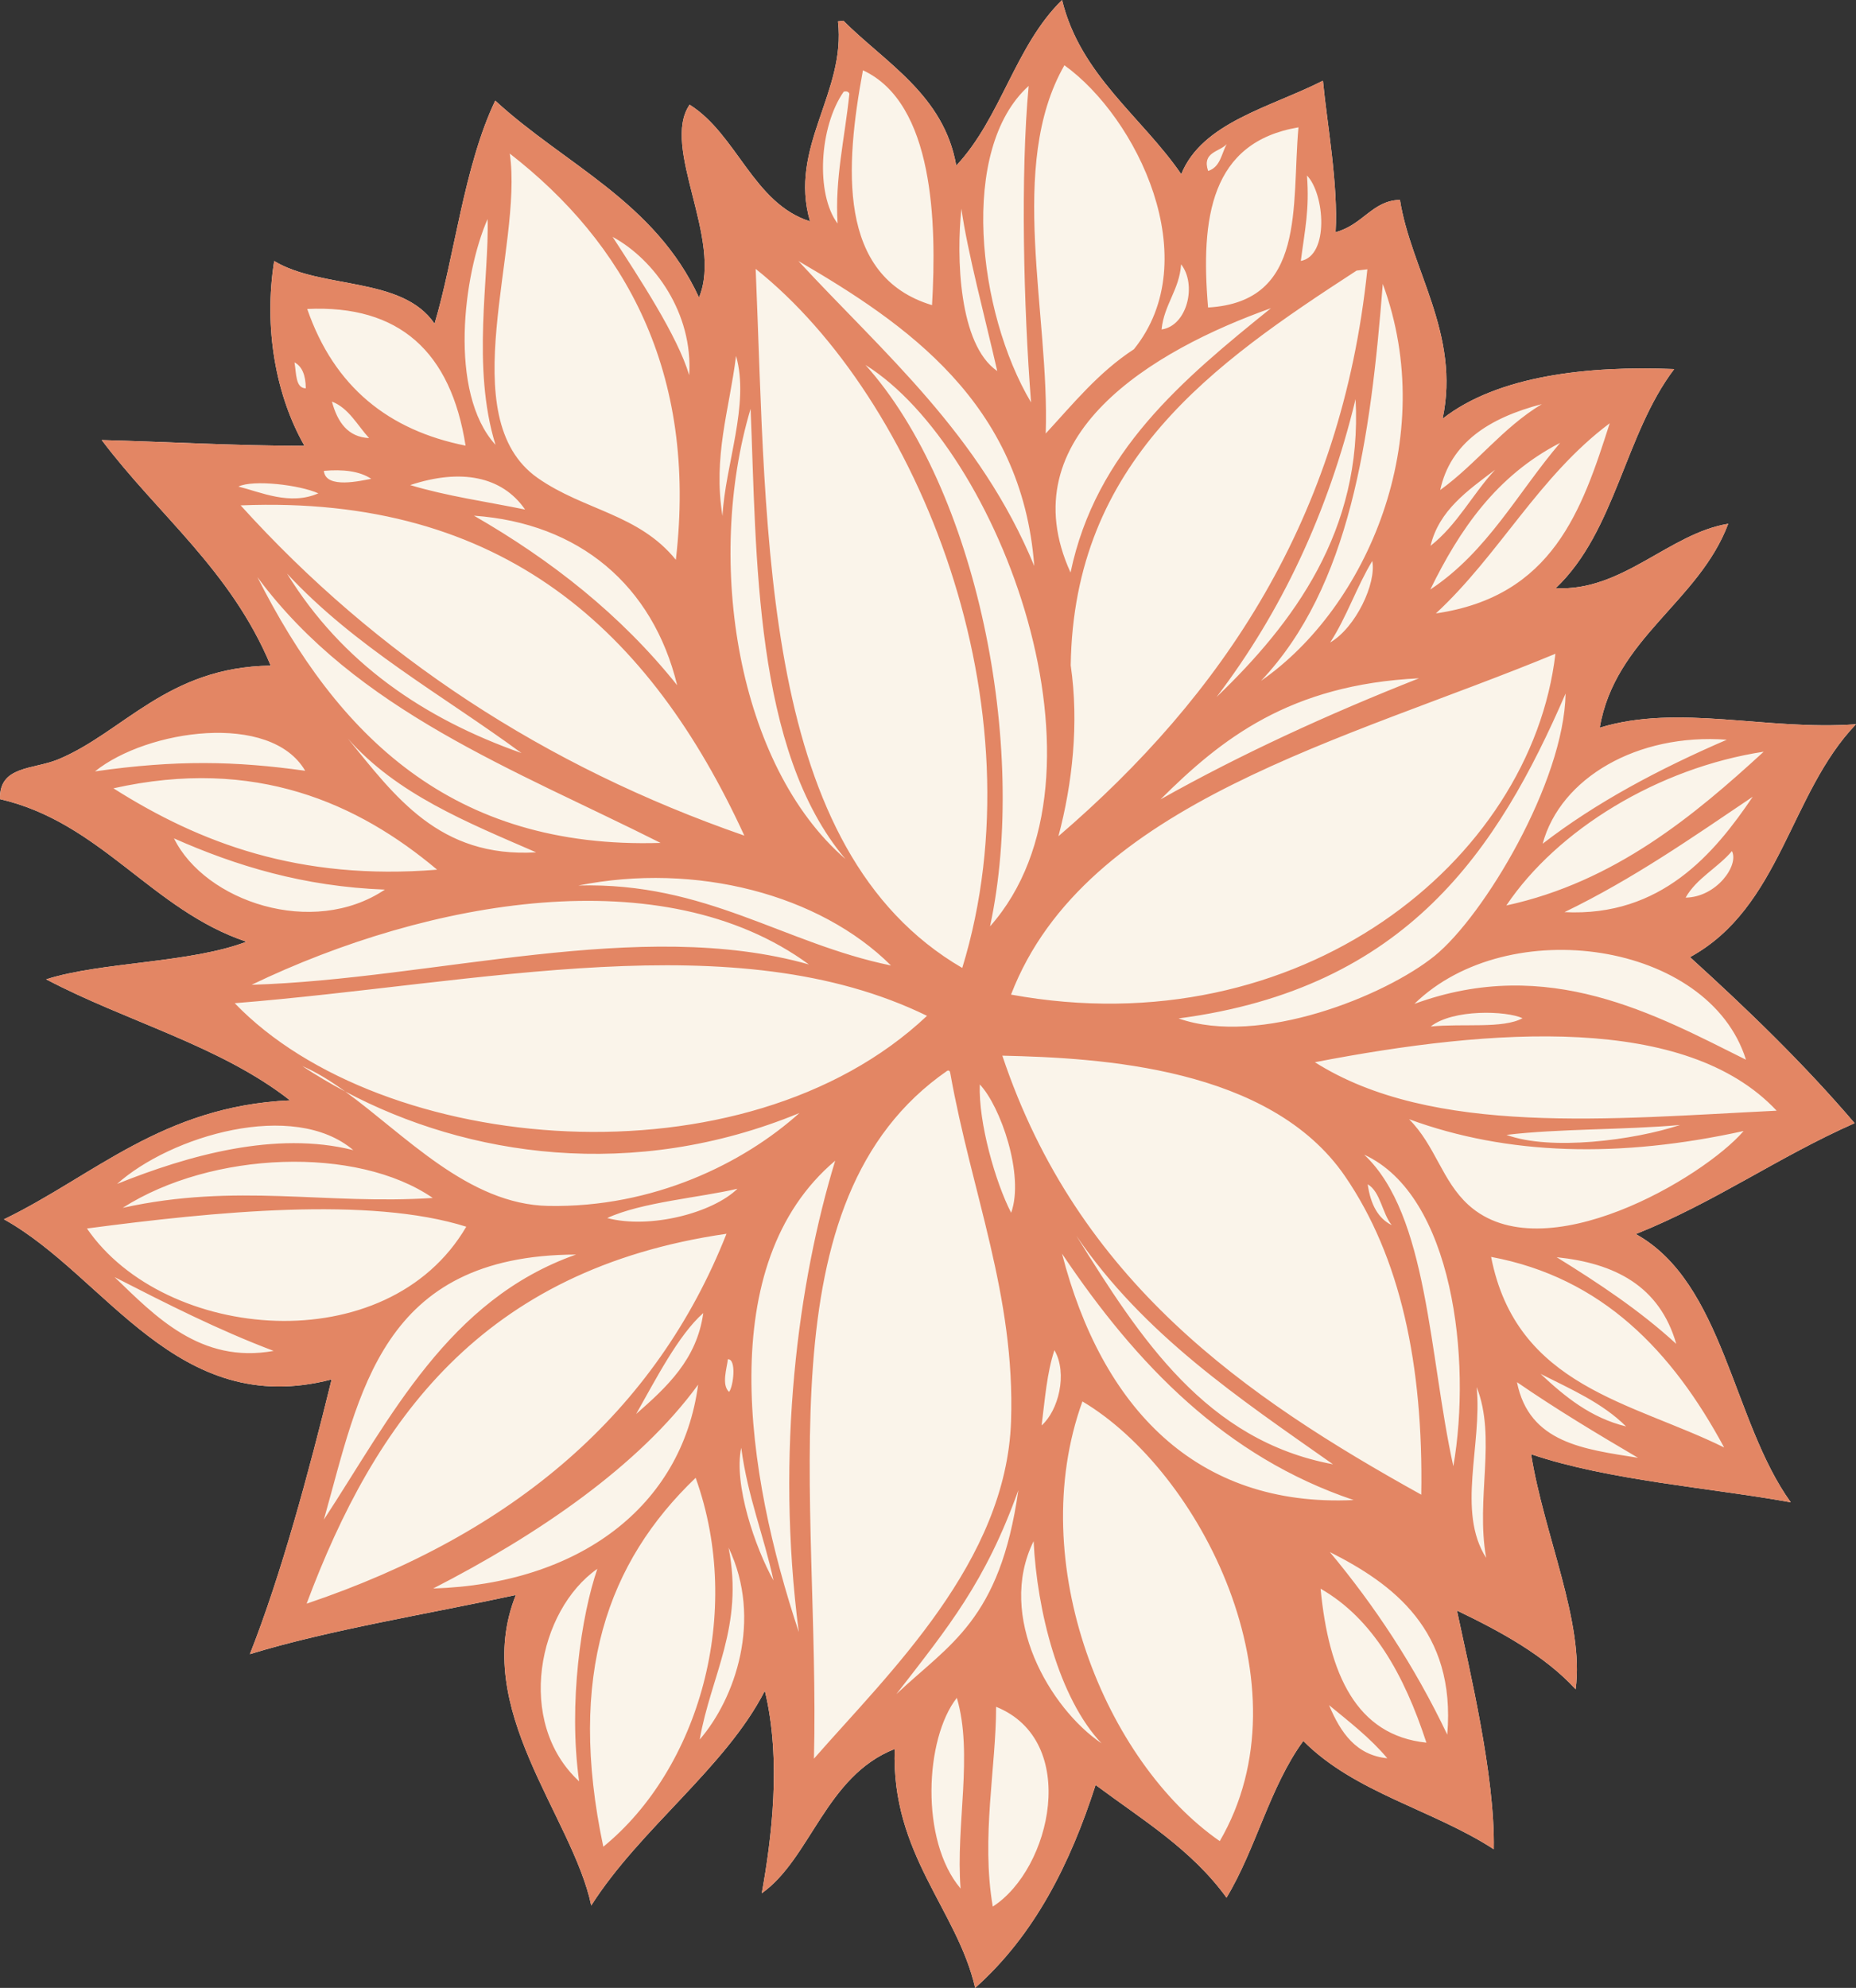
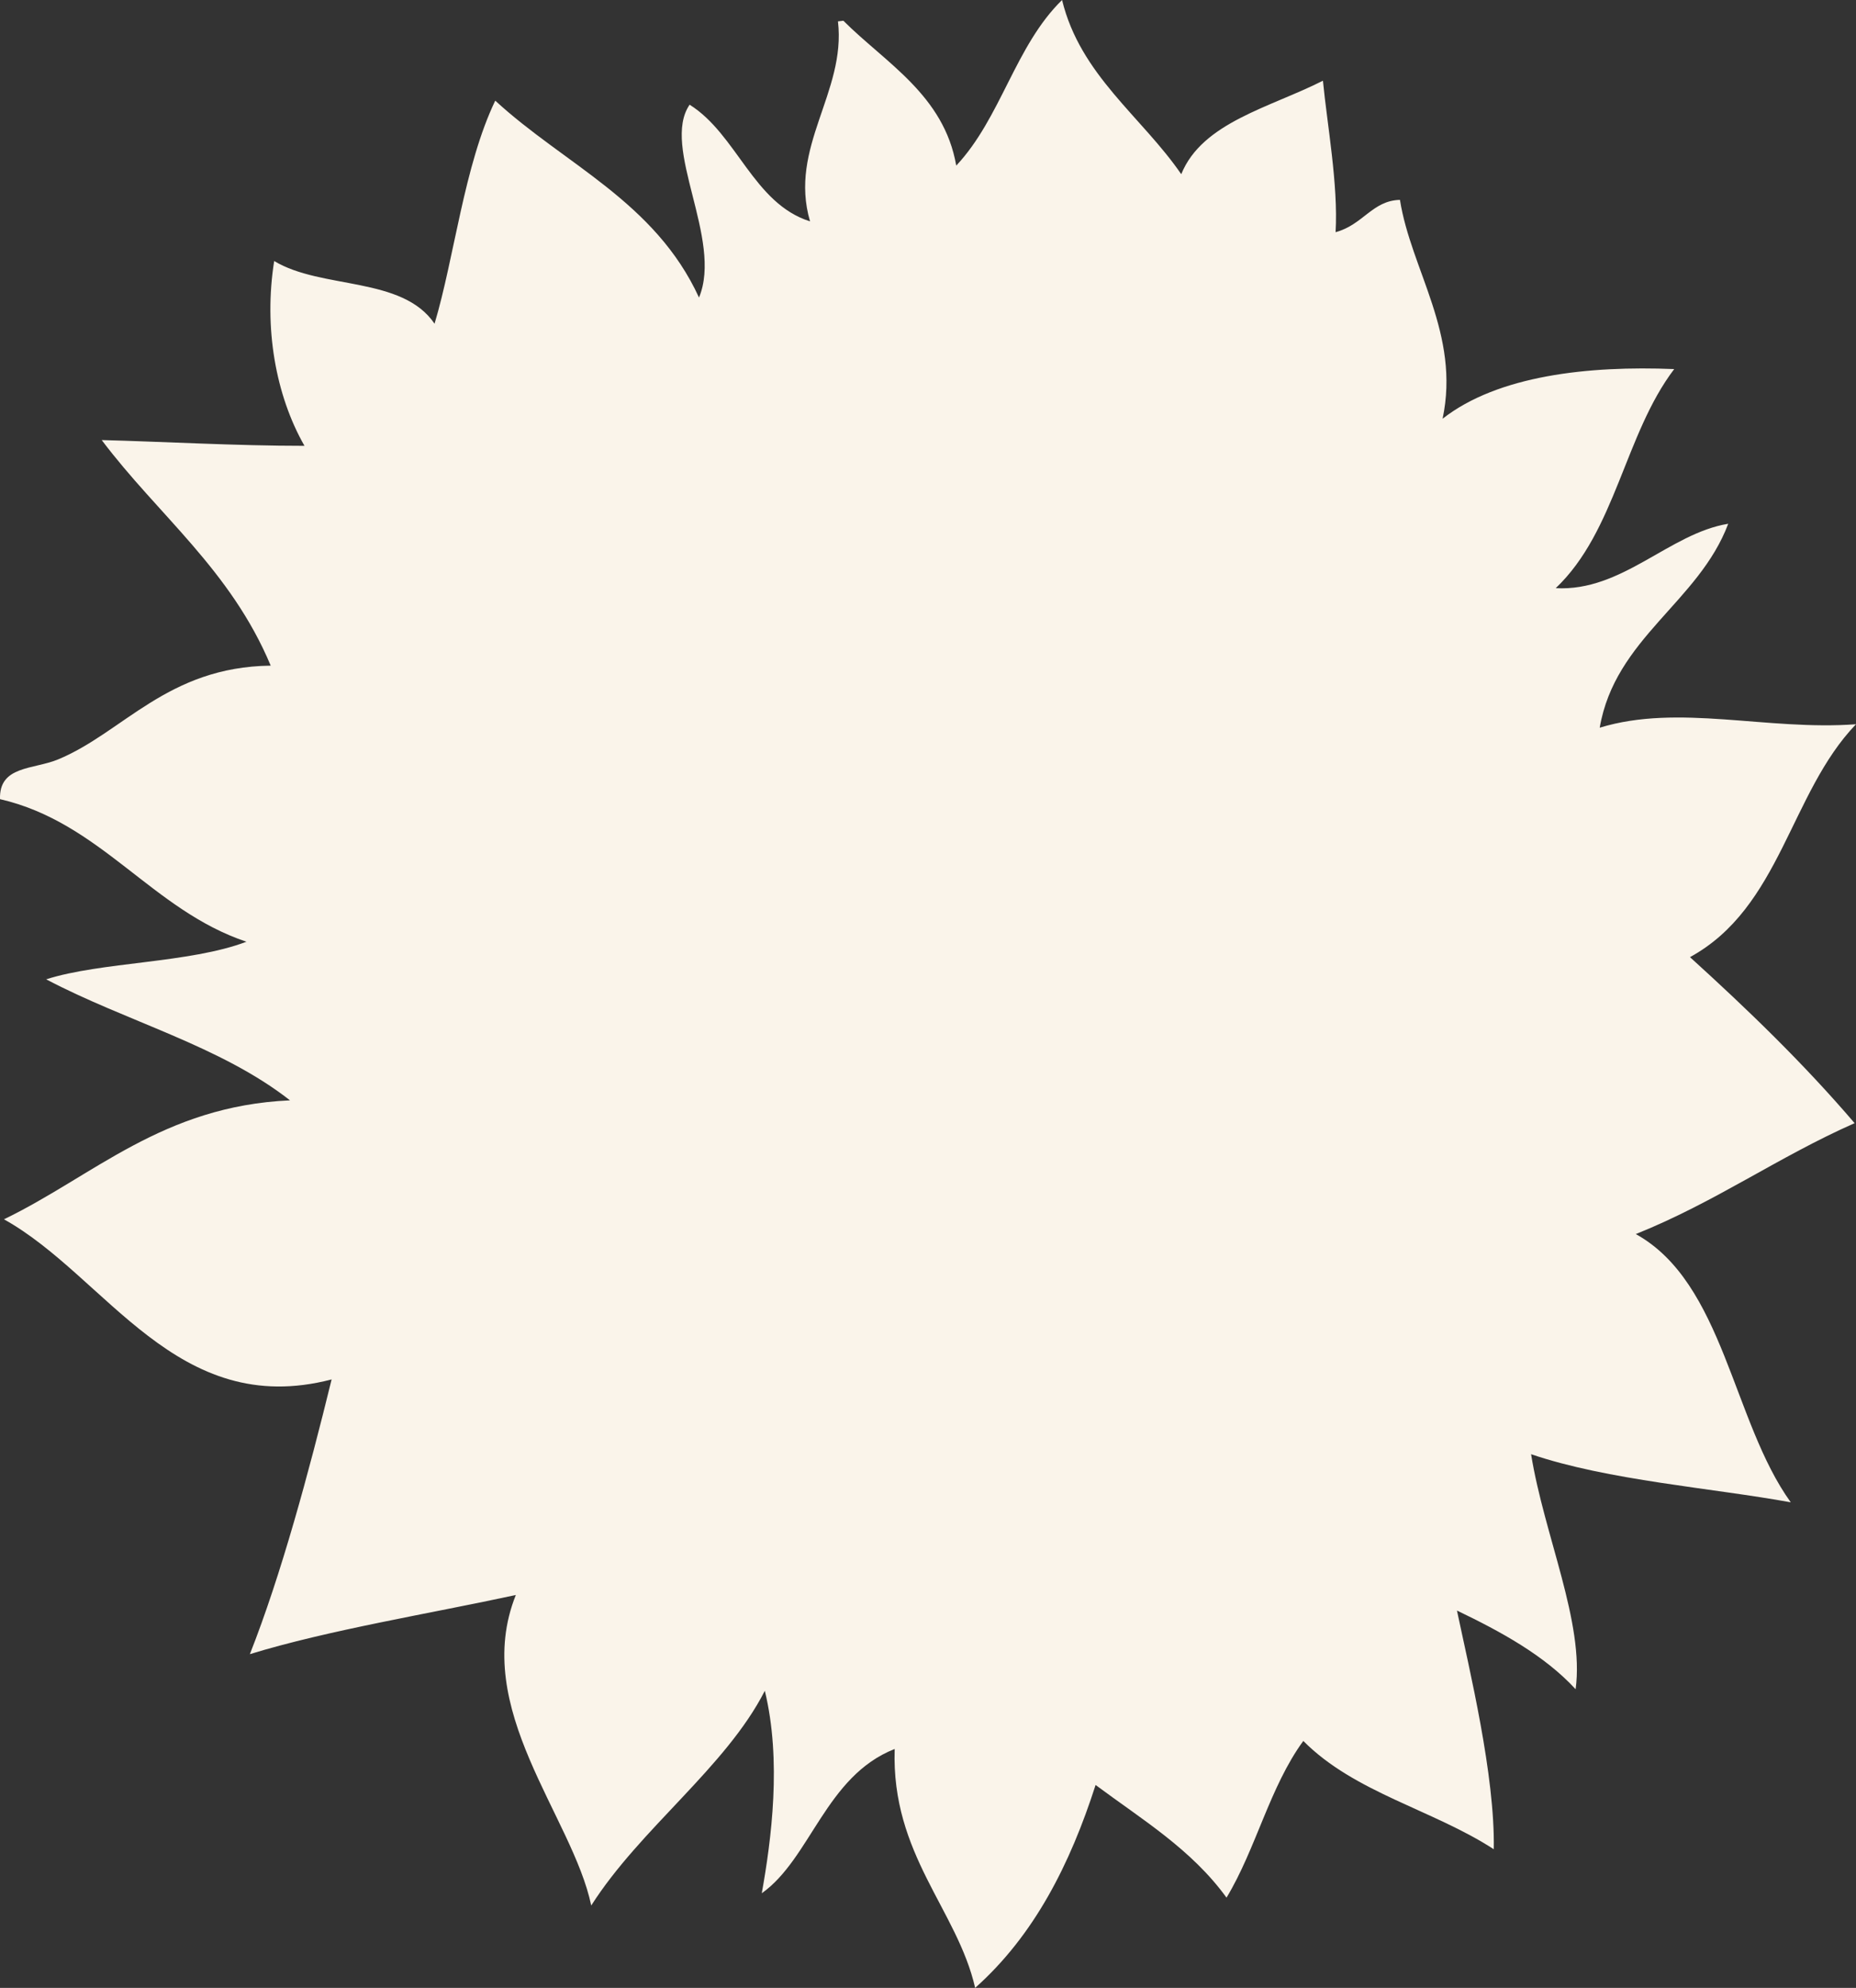
<svg xmlns="http://www.w3.org/2000/svg" xmlns:xlink="http://www.w3.org/1999/xlink" version="1.1" id="圖層_1" x="0px" y="0px" width="269.908px" height="289.002px" viewBox="0 0 269.908 289.002" style="enable-background:new 0 0 269.908 289.002;" xml:space="preserve">
  <rect x="0" y="0" width="269.908" height="289.002" fill="#333333" stroke="none" />
  <g>
    <defs>
      <rect id="SVGID_1_" width="269.908" height="289.002" />
    </defs>
    <clipPath id="SVGID_2_">
      <use xlink:href="#SVGID_1_" style="overflow:visible;" />
    </clipPath>
    <path style="clip-path:url(#SVGID_2_);fill:#FAF4EA;" d="M269.908,105.291c-12.992,0.963-25.768-3.014-37.27,0.502   c2.234-13.025,14.396-18.242,18.688-29.647c-8.569,1.395-15.412,9.894-25.085,9.361c8.72-8.271,10.024-22.379,17.229-31.849   c-12.484-0.511-25.634,0.924-33.682,7.218c2.609-12.298-4.607-21.671-6.2-31.818c-4.027,0.1-5.353,3.618-9.361,4.698   c0.399-6.912-1.229-15.662-1.84-22.022c-7.679,3.895-17.551,6.056-20.604,13.591C166.01,16.928,157.107,10.933,154.45,0   c-6.84,6.684-8.875,17.138-15.388,24.077c-1.783-10.26-10.283-14.927-16.414-21.062l-0.786,0.093   c1.207,10.339-7.222,18.274-4.06,29.076c-8.241-2.596-10.626-12.646-17.514-16.962c-4.237,6.183,4.891,19.585,1.365,28.033   c-6.408-13.951-19.55-19.339-29.632-28.623c-4.544,9.491-5.932,22.759-8.825,32.431c-4.708-6.94-16.434-4.954-23.322-9.116   c-1.54,9.709,0.219,19.536,4.405,26.869c-9.826,0.005-20.996-0.627-29.485-0.838c8.212,10.91,18.745,18.859,24.575,32.794   c-15.036,0.182-21.467,9.727-30.928,13.636c-3.606,1.491-8.596,0.883-8.437,5.774c14.709,3.395,22.076,16.131,35.837,20.729   c-8.279,3.143-21.137,2.909-29.125,5.465c11.619,6.125,25.292,9.633,35.459,17.594c-18.543,0.831-28.563,10.997-41.6,17.294   c14.906,8.288,25.099,29.163,47.652,23.278c-3.329,13.591-7.358,28.478-11.889,39.942c11.408-3.507,26.267-5.911,38.678-8.601   c-6.596,16.475,8.264,32.189,10.965,45.144c7.121-11.188,19.563-20.084,25.245-31.216c2.469,10.155,0.953,21.627-0.443,29.434   c7.118-5.048,9.296-17.041,19.327-20.975c-0.517,15.35,9.09,23.33,11.703,34.731c8.603-7.66,13.81-17.985,17.515-29.499   c6.706,4.997,13.936,9.334,19.039,16.382c4.308-7.132,6.28-16.1,11.167-22.783c7.449,7.519,18.854,10.002,27.699,15.744   c0.196-10.75-3.553-26.13-5.354-34.701c6.359,3.054,12.725,6.513,17.257,11.438c1.301-9.696-4.583-22.381-6.477-34.168   c11.183,3.814,26.388,4.918,37.764,6.995c-8.488-11.754-9.735-31.917-22.537-38.997c11.556-4.626,20.651-11.189,31.822-16.124   c-7.452-8.719-15.589-16.557-23.942-24.138C258.978,131.925,260.266,115.327,269.908,105.291" />
-     <path style="clip-path:url(#SVGID_2_);fill:#E38664;" d="M141.813,289.002c8.603-7.66,13.81-17.985,17.515-29.499   c6.706,4.997,13.937,9.334,19.039,16.382c4.309-7.132,6.28-16.1,11.167-22.783c7.448,7.519,18.855,10.003,27.699,15.744   c0.196-10.75-3.552-26.13-5.354-34.7c6.359,3.054,12.725,6.512,17.257,11.438c1.301-9.696-4.583-22.381-6.477-34.168   c11.184,3.815,26.388,4.918,37.764,6.995c-8.488-11.753-9.735-31.917-22.537-38.997c11.556-4.626,20.651-11.189,31.822-16.124   c-7.452-8.719-15.589-16.557-23.942-24.137c13.212-7.227,14.5-23.825,24.143-33.861c-12.992,0.963-25.768-3.013-37.269,0.502   c2.233-13.025,14.395-18.242,18.687-29.646c-8.569,1.394-15.412,9.893-25.085,9.36c8.72-8.27,10.024-22.379,17.229-31.849   c-12.484-0.51-25.634,0.924-33.682,7.218c2.609-12.298-4.606-21.671-6.2-31.818c-4.027,0.1-5.353,3.618-9.361,4.698   c0.399-6.912-1.229-15.662-1.84-22.021c-7.679,3.894-17.551,6.056-20.604,13.59C166.01,16.928,157.107,10.933,154.45,0   c-6.84,6.684-8.875,17.138-15.388,24.077c-1.783-10.259-10.283-14.926-16.414-21.062c-0.266,0.031-0.521,0.062-0.786,0.094   c1.207,10.339-7.222,18.273-4.06,29.075c-8.241-2.596-10.626-12.646-17.514-16.962c-4.237,6.184,4.891,19.586,1.365,28.033   c-6.408-13.951-19.55-19.339-29.632-28.623c-4.543,9.491-5.932,22.759-8.825,32.432c-4.707-6.941-16.434-4.954-23.322-9.116   c-1.54,9.709,0.219,19.536,4.405,26.869c-9.826,0.005-20.996-0.627-29.485-0.837c8.212,10.908,18.745,18.857,24.575,32.793   c-15.036,0.181-21.467,9.726-30.928,13.635c-3.606,1.492-8.596,0.882-8.437,5.774c14.709,3.395,22.076,16.132,35.837,20.729   c-8.279,3.143-21.137,2.91-29.125,5.466c11.619,6.124,25.292,9.632,35.459,17.593c-18.543,0.831-28.563,10.997-41.6,17.294   c14.906,8.288,25.099,29.163,47.652,23.278c-3.329,13.591-7.358,28.478-11.889,39.942c11.408-3.507,26.267-5.91,38.678-8.601   c-6.596,16.475,8.264,32.19,10.965,45.144c7.121-11.188,19.563-20.084,25.245-31.216c2.469,10.155,0.954,21.627-0.443,29.434   c7.118-5.046,9.296-17.041,19.327-20.974C129.593,269.62,139.2,277.601,141.813,289.002 M139.692,274.556   c-5.916-6.978-5.19-21.819-0.544-27.722C141.563,255.003,138.968,265.361,139.692,274.556 M130.346,246.3   c7.608-9.813,12.95-16.274,17.746-29.653C145.415,235.593,138.069,239.009,130.346,246.3 M144.374,277.181   c-1.723-10,0.493-20.344,0.485-29.045C157.087,253.08,152.883,271.722,144.374,277.181 M150.314,224.053   c0.485,10.082,3.646,22.797,9.871,29.39C152.709,248.381,144.869,235.04,150.314,224.053 M147.046,176.315   c-2.272-4.384-4.771-13.106-4.562-18.659C145.477,160.787,149.01,170.843,147.046,176.315 M151.477,207.234   c0.476-3.768,0.771-7.67,1.862-10.947C155.3,199.696,153.909,205.086,151.477,207.234 M177.383,267.664   c-16.555-11.477-28.485-40.384-19.972-63.922C174.499,213.885,190.543,245.08,177.383,267.664 M154.444,182.261   c10.827,16.144,23.804,29.558,42.414,35.818C173.887,219.17,160.204,204.562,154.444,182.261 M156.509,179.63   c9.826,14.419,23.716,23.66,37.341,33.25C175.403,209.435,165.855,194.653,156.509,179.63 M193.277,247.896   c2.941,2.422,5.967,4.744,8.469,7.722C197.24,255.18,194.954,251.918,193.277,247.896 M192.045,230.966   c7.59,4.34,12.159,12.496,15.389,22.384C197.264,252.296,193.242,243.431,192.045,230.966 M210.468,252.184   c-4.773-10.014-10.564-18.737-17.075-26.543C202.515,230.236,211.762,237.002,210.468,252.184 M206.689,217.299   c-25.598-14.205-49.956-31.012-60.925-63.826c14.302,0.325,38.94,1.675,49.818,17.505   C203.645,182.727,207.001,198.358,206.689,217.299 M206.365,98.61c-13.319,5.253-25.93,11.051-37.6,17.607   C177.598,107.434,187.532,99.528,206.365,98.61 M193.435,93.41c2.396-3.671,3.844-8.087,6.126-11.853   C200.184,84.795,197.164,91.237,193.435,93.41 M226.195,95.046c-3.533,30.19-37.174,57.217-79.166,49.551   C157.77,116.627,195.862,107.611,226.195,95.046 M227.677,100.825c-0.232,12.891-11.878,32.329-19.038,38.137   c-7.162,5.804-25.482,13.235-37.247,9.099C204.609,143.684,217.821,123.573,227.677,100.825 M143.976,134.677   c5.622-26.204-1.985-63.645-18.116-81.619C145.282,65.163,163.313,112.878,143.976,134.677 M198.897,172.171   c1.864,1.086,2.107,4.239,3.492,5.937C200.423,177.146,199.309,175.107,198.897,172.171 M198.382,167.866   c12.943,5.932,15.66,29.826,12.97,45.301C207.795,197.091,207.707,176.594,198.382,167.866 M216.126,226.486   c-4.321-6.741-0.551-16.454-1.386-24.843C217.666,209.036,214.577,217.822,216.126,226.486 M220.606,200.941   c5.674,3.909,11.618,7.479,17.599,10.994C230.438,210.694,222.371,209.824,220.606,200.941 M224.034,199.735   c4.401,2.227,8.985,4.208,12.435,7.642C231.317,206.117,227.578,203.053,224.034,199.735 M216.844,182.729   c16.172,3.024,26.339,13.705,33.888,27.706C237.377,203.826,220.531,201.637,216.844,182.729 M243.772,195.381   c-5.287-4.856-11.276-8.817-17.396-12.607C234.79,183.648,241.329,186.912,243.772,195.381 M213.555,175.18   c-3.87-3.51-4.783-8.592-8.643-12.468c14.3,5.249,30.567,5.697,48.653,1.716C247.745,171.207,224.401,185.009,213.555,175.18    M219.081,164.99c7.478-0.908,17.146-0.717,25.245-1.439C237.589,165.78,225.475,167.34,219.081,164.99 M258.369,161.474   c-23.989,1.172-50.056,3.775-67.154-7.047C217.228,149.404,245.194,147.429,258.369,161.474 M208.061,149.234   c3.242-2.559,11.01-2.3,13.355-1.203C218.526,149.585,212.88,148.769,208.061,149.234 M253.907,154.064   c-13.059-6.492-28.734-15.266-48.222-8.117C219.355,132.607,248.54,136.895,253.907,154.064 M245.132,130.498   c1.557-2.798,4.695-4.349,6.732-6.766C252.931,125.806,249.609,130.437,245.132,130.498 M227.512,132.609   c10.051-4.865,18.636-10.887,27.382-16.779C249.331,124.054,241.598,133.319,227.512,132.609 M219.06,131.638   c7.388-10.991,22.054-20.003,37.427-22.354C246.488,118.455,234.872,128.212,219.06,131.638 M251.117,107.542   c-9.904,4.279-19.041,9.145-26.777,15.12C226.934,113.095,238.112,106.575,251.117,107.542 M234.092,61.534   c-4.043,12.665-8.289,25.17-25.282,27.647C218.061,80.618,223.765,69.258,234.092,61.534 M224.223,58.75   c-5.778,3.491-9.458,8.635-14.781,12.49C210.932,64.37,216.551,60.752,224.223,58.75 M217.425,68.298   c-3.298,3.553-5.48,7.979-9.389,11.054C209.275,74.177,213.444,71.315,217.425,68.298 M226.883,64.384   c-6.159,7.211-10.561,15.815-18.883,21.324C212.257,77.008,217.611,69.155,226.883,64.384 M183.385,98.982   c12.953-13.692,15.945-35.219,17.704-57.712C209.366,63.712,198.82,88.26,183.385,98.982 M176.912,101.343   c9.404-12.349,16.204-26.743,20.222-43.32C198.166,77.151,188.084,90.62,176.912,101.343 M197.281,39.34   c0.523-0.062,1.044-0.125,1.568-0.187c-3.757,36.292-21.064,61.926-44.925,82.418c2.025-7.632,3.008-16.413,1.784-24.841   C156.144,67.05,176.368,52.926,197.281,39.34 M189.17,37.938c0.607-4.66,1.266-7.459,0.896-12.422   C192.65,28.183,193.32,37.168,189.17,37.938 M178.397,20.956c-0.782,1.392-0.897,3.314-2.704,3.901   C174.755,22.111,177.309,22.105,178.397,20.956 M188.829,18.514c-1.037,11.467,1.2,25.357-13.144,26.192   C174.567,31.653,176.069,20.66,188.829,18.514 M184.829,44.806c-12.835,10.355-25.479,20.869-29.146,38.432   C146.622,63.374,167.658,50.907,184.829,44.806 M168.92,47.9c0.361-3.621,2.594-5.763,2.84-9.472   C174.081,41.363,172.666,47.378,168.92,47.9 M154.792,9.489c10.545,7.588,20.643,28.226,10.111,41.28   c-5.175,3.378-8.843,7.941-12.829,12.257C152.667,45.639,146.435,24.072,154.792,9.489 M149.594,12.492   c-1.204,12.922-0.74,32.222,0.349,46.017C142.141,45.387,139.431,21.655,149.594,12.492 M139.813,30.345   c0.854,6.205,3.428,15.808,5.213,23.601C139.411,50.101,139.063,37.328,139.813,30.345 M125.492,10.217   c10.327,4.781,10.745,22.199,10.048,34.146C121.69,40.2,122.917,24.094,125.492,10.217 M122.691,13.333   c0.446-0.114,0.707,0.004,0.831,0.296c-0.677,6.523-2.133,12.391-1.713,18.873C118.589,28.211,119.139,18.426,122.691,13.333    M150.407,82.283c-7.951-19.201-21.842-30.862-34.301-44.335C131.696,47.025,148.632,58.567,150.407,82.283 M109.893,39.091   c23.682,18.855,41.708,63.587,30.042,101.63C110.515,123.587,111.555,78.431,109.893,39.091 M129.575,140.365   c-15.677-3.214-26.867-12.136-45.471-11.627C101.233,125.311,119.234,130.066,129.575,140.365 M107.039,51.739   c2.013,7.032-1.568,15.774-1.975,23.275C103.67,66.286,106.055,59.655,107.039,51.739 M109.155,59.428   c0.887,21.097,0.406,49.667,13.794,65.456C107.252,111.324,102.504,81.687,109.155,59.428 M100.224,54.543   c-1.683-5.692-7.287-14.173-11.137-20.107C95.214,37.765,100.806,45.576,100.224,54.543 M74.134,22.328   c16.602,12.887,27.345,31.597,24.151,59.055c-5.415-6.681-13.344-7.167-20.09-11.893C65.657,60.701,76.122,35.949,74.134,22.328    M98.479,99.623c-8.225-10.282-18.324-18.19-29.554-24.653C84.216,76.053,94.931,85.071,98.479,99.623 M59.653,70.521   c7.362-2.439,13.367-1.286,16.708,3.557C70.76,72.934,64.902,72.114,59.653,70.521 M70.907,31.845   c0.257,8.353-2.356,21.512,1.153,32.827C65.139,57.074,67.411,39.783,70.907,31.845 M67.705,64.789   c-11.14-2.221-19.094-8.494-23.028-19.871C58.055,44.285,65.564,51.124,67.705,64.789 M53.678,63.691   c-3.075-0.15-4.591-2.286-5.408-5.308C50.723,59.325,51.956,61.821,53.678,63.691 M53.987,69.611   c-1.384,0.248-6.647,1.546-6.887-1.157C49.882,68.21,52.279,68.48,53.987,69.611 M44.469,56.457   c-1.518-0.029-1.362-2.178-1.644-3.774C43.916,53.252,44.454,54.521,44.469,56.457 M46.297,71.723   c-4.139,1.807-8.365-0.176-11.628-0.986C36.816,69.698,43.577,70.492,46.297,71.723 M108.244,121.483   c-29.07-10.079-53.448-26.131-73.248-48.009C73.225,71.909,94.592,91.786,108.244,121.483 M75.84,109.481   c-14.257-5.027-26.096-13.115-34.099-26.095C51.586,94.024,64.296,101.007,75.84,109.481 M37.433,83.902   c14.39,19.442,37.371,27.95,58.632,38.642C65.657,123.486,49.056,106.859,37.433,83.902 M77.969,123.914   c-14.12,0.827-20.533-8.155-27.405-16.565C57.682,115.446,67.926,119.551,77.969,123.914 M44.381,112.056   c-10.175-1.426-18.771-1.596-30.568,0.088C21.39,106.056,39.359,103.445,44.381,112.056 M63.57,126.437   c-20.062,1.624-34.53-3.884-47.076-11.83C37.114,109.991,52.11,116.799,63.57,126.437 M25.303,121.885   c9.038,4.002,18.853,7.003,30.673,7.447C45.453,136.377,29.804,131.032,25.303,121.885 M117.638,140.215   c-24.478-6.944-54.552,2.164-81.047,2.954C62.348,130.786,96.46,124.703,117.638,140.215 M34.133,145.847   c35.76-2.859,72.799-11.772,100.678,1.836C108.257,172.728,55.493,168.032,34.133,145.847 M50.203,158.688   c-2.165-1.154-4.262-2.38-6.237-3.698C46.037,155.872,48.11,157.171,50.203,158.688c17.781,9.45,41.848,13.094,66.051,3.127   c-8.143,7.311-21.225,13.78-36.499,13.504C68.088,175.11,58.916,164.987,50.203,158.688 M62.934,174.16   c-15.548,1.031-28.515-2.23-45.09,1.439C30.8,167.324,51.89,166.554,62.934,174.16 M107.248,172.821   c-3.643,3.547-12.757,5.888-18.943,4.262C93.264,174.778,101.772,174.111,107.248,172.821 M121.457,168.745   c-5.394,17.693-8.702,42.296-5.293,68.529C108.487,214.158,103.705,183.761,121.457,168.745 M51.383,167.21   c-11.295-2.845-24.011,0.759-34.352,4.908C24.782,165.166,42.656,159.801,51.383,167.21 M16.663,185.665   c7.506,3.836,15.015,7.664,23.134,10.731C29.161,198.327,22.523,191.302,16.663,185.665 M12.645,178.599   c18.551-2.445,41.06-4.708,55.162-0.258C56.295,198.017,23.936,195.057,12.645,178.599 M83.775,182.388   c-18.611,6.551-27.023,23.804-36.679,38.543C52.295,202.559,55.325,182.48,83.775,182.388 M105.651,179.367   c-10.231,25.889-30.859,43.592-61.061,53.776C54.484,206.72,69.931,184.548,105.651,179.367 M102.271,190.894   c-0.921,6.727-5.281,10.746-9.761,14.673C95.341,200.581,98.652,194.083,102.271,190.894 M62.993,230.938   c15.195-7.791,29.937-17.829,38.533-29.634C99.15,219.064,84.156,230.265,62.993,230.938 M86.868,228.079   c-2.325,6.781-4.242,19.491-2.649,30.895C74.901,250.366,78.254,234.104,86.868,228.079 M87.736,268.479   c-5.292-24.961,0.621-41.376,13.429-53.632C108.22,234.498,101.596,257.189,87.736,268.479 M101.754,252.896   c1.649-9.403,6.446-16.36,4.201-27.897C110.935,235.454,106.89,246.963,101.754,252.896 M105.85,197.611   c1.291-0.087,0.796,4.028,0.171,4.744C104.882,201.319,105.728,198.83,105.85,197.611 M107.792,210.479   c0.958,7.203,3.272,12.679,4.694,19.295C109.829,225.017,106.662,215.788,107.792,210.479 M118.368,255.678   c0.937-37.896-7.778-81.23,19.393-100.012c0.32-0.109,0.386,0.11,0.433,0.354c3.119,17.503,9.442,32.293,8.84,50.558   C146.358,227.058,129.294,243.188,118.368,255.678" />
  </g>
</svg>